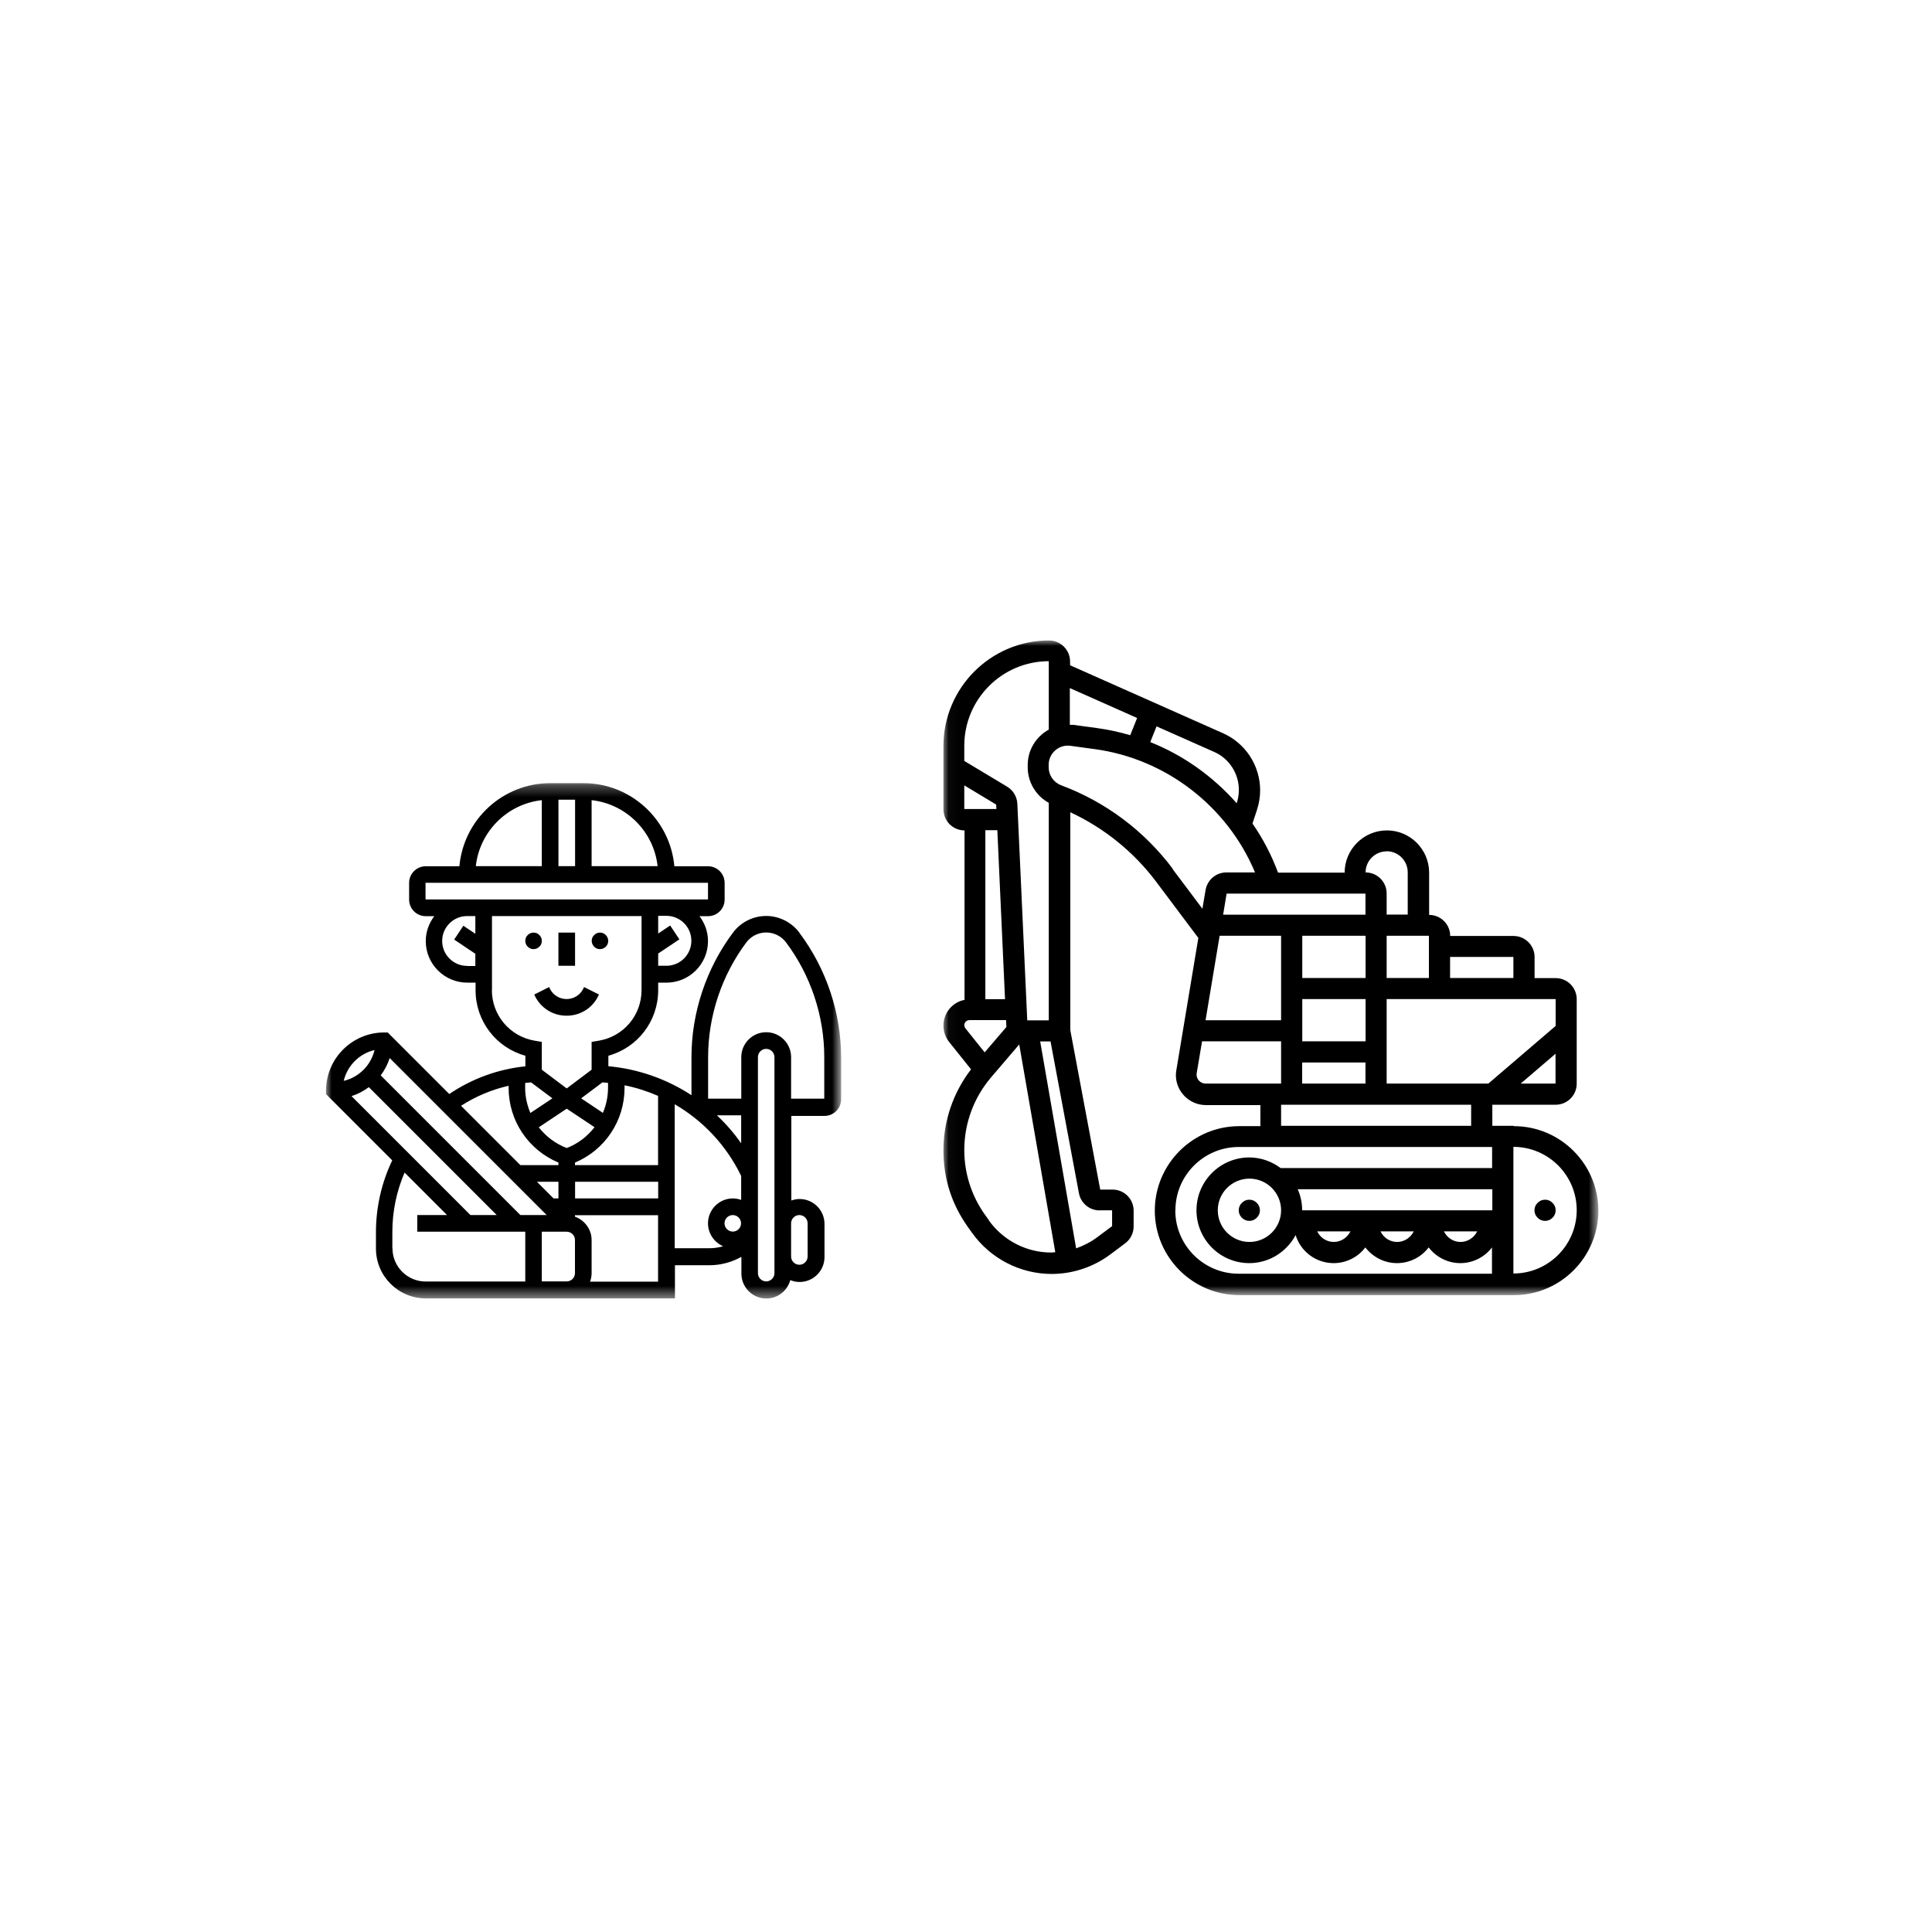
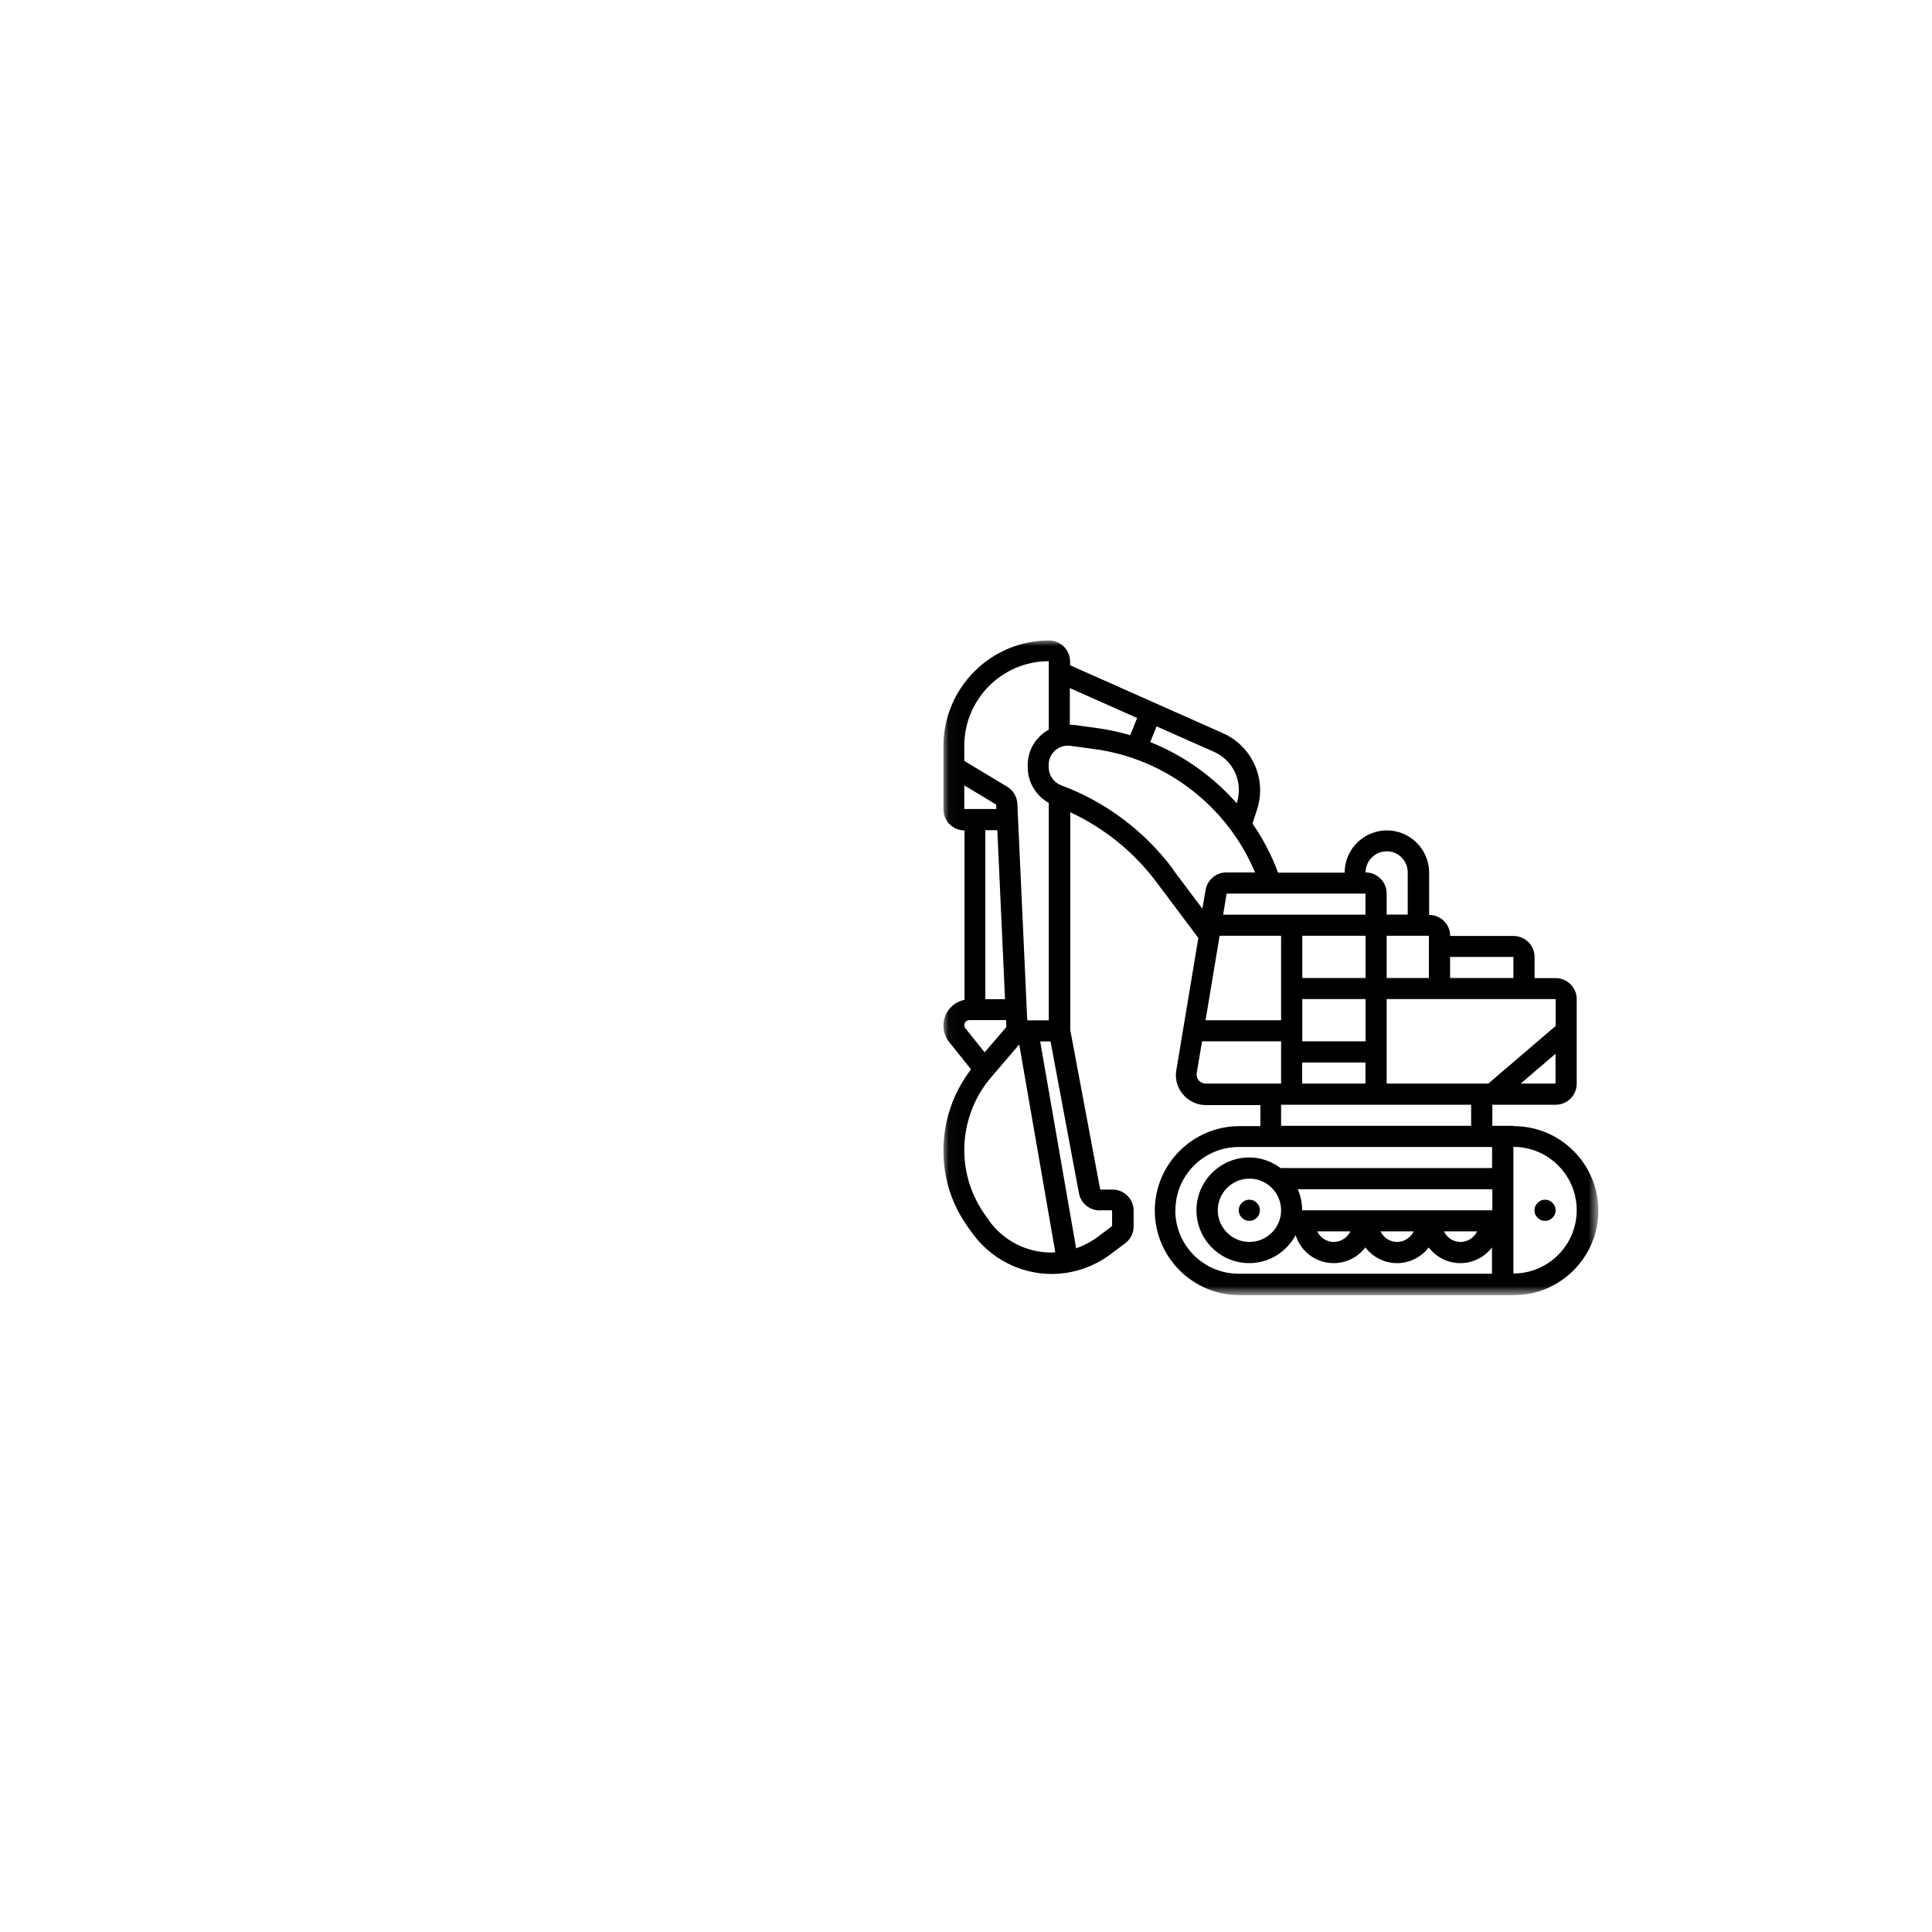
<svg xmlns="http://www.w3.org/2000/svg" width="166" height="166" viewBox="0 0 166 166" fill="none">
  <mask id="mask0_850_3013" style="mask-type:luminance" maskUnits="userSpaceOnUse" x="81" y="55" width="57" height="57">
    <path d="M137.281 55H81.031V111.25H137.281V55Z" fill="white" />
  </mask>
  <g mask="url(#mask0_850_3013)">
    <path d="M108.254 103.99C108.254 104.24 108.164 104.45 107.984 104.63C107.804 104.81 107.594 104.9 107.344 104.9C107.094 104.9 106.884 104.81 106.704 104.63C106.524 104.45 106.434 104.24 106.434 103.99C106.434 103.74 106.524 103.53 106.704 103.35C106.884 103.17 107.094 103.08 107.344 103.08C107.594 103.08 107.804 103.17 107.984 103.35C108.164 103.53 108.254 103.74 108.254 103.99Z" fill="black" />
    <path d="M133.664 103.99C133.664 104.24 133.574 104.45 133.394 104.63C133.214 104.81 133.004 104.9 132.754 104.9C132.504 104.9 132.294 104.81 132.114 104.63C131.934 104.45 131.844 104.24 131.844 103.99C131.844 103.74 131.934 103.53 132.114 103.35C132.294 103.17 132.504 103.08 132.754 103.08C133.004 103.08 133.214 103.17 133.394 103.35C133.574 103.53 133.664 103.74 133.664 103.99Z" fill="black" />
    <path d="M130.033 109.43V98.54C133.033 98.54 135.473 100.98 135.473 103.98C135.473 106.98 133.033 109.42 130.033 109.42V109.43ZM100.993 103.99C100.993 100.99 103.433 98.55 106.433 98.55H128.203V100.36H110.033C109.273 99.8 108.353 99.45 107.343 99.45C104.843 99.45 102.803 101.48 102.803 103.99C102.803 106.5 104.833 108.53 107.343 108.53C109.073 108.53 110.563 107.54 111.323 106.12L111.343 106.19C111.813 107.59 113.113 108.53 114.593 108.53C115.683 108.53 116.683 108.01 117.312 107.18C117.952 108.01 118.943 108.53 120.033 108.53C121.123 108.53 122.123 108.01 122.753 107.18C123.393 108.01 124.383 108.53 125.473 108.53C126.563 108.53 127.563 108.01 128.193 107.18V109.44H106.423C103.423 109.44 100.983 107 100.983 104L100.993 103.99ZM110.073 94.92H126.403V96.73H110.073V94.92ZM102.812 92.33C102.812 92.33 102.813 92.24 102.823 92.2L103.283 89.47H110.073V93.1H103.583C103.163 93.1 102.812 92.76 102.812 92.33ZM100.773 74.66C98.323 71.39 95.002 68.9 91.172 67.47C90.532 67.23 90.103 66.61 90.103 65.93V65.71C90.103 64.73 90.972 63.95 91.963 64.08L94.022 64.36C100.163 65.18 105.463 69.28 107.833 74.96H105.373C104.483 74.96 103.733 75.6 103.583 76.48L103.312 78.08L100.753 74.67L100.773 74.66ZM94.493 103.99H95.553V105.35L94.282 106.3C93.733 106.71 93.112 107.03 92.463 107.26L89.373 89.48H90.263L92.703 102.52C92.862 103.38 93.612 104 94.483 104L94.493 103.99ZM84.983 104.86L84.642 104.39C83.472 102.75 82.853 100.82 82.853 98.81C82.853 96.52 83.672 94.3 85.162 92.56L87.573 89.74L90.672 107.59C90.552 107.59 90.442 107.62 90.323 107.62C88.203 107.62 86.203 106.59 84.963 104.86H84.983ZM82.853 88.09C82.853 87.85 83.052 87.65 83.293 87.65H86.442L86.472 88.24L84.603 90.42L82.953 88.36C82.892 88.28 82.853 88.19 82.853 88.09ZM85.692 71.33L86.353 85.85H84.662V71.33H85.692ZM82.853 69.51V67.48L85.593 69.13L85.612 69.51H82.853ZM82.853 64.07C82.853 60.07 86.112 56.81 90.112 56.81V62.69C89.043 63.28 88.303 64.41 88.303 65.72V65.94C88.303 67.21 89.013 68.38 90.112 68.98V87.67H88.263L87.412 69.06C87.382 68.45 87.052 67.9 86.532 67.59L82.853 65.38V64.08V64.07ZM97.703 61.69L97.112 63.17C96.192 62.9 95.243 62.69 94.272 62.56L92.213 62.28C92.112 62.27 92.022 62.28 91.922 62.28V59.12L97.703 61.69ZM106.443 67.88C106.443 68.26 106.383 68.64 106.263 69V69.02C104.233 66.72 101.693 64.9 98.832 63.76L99.373 62.41L104.333 64.61C105.613 65.18 106.443 66.46 106.443 67.86V67.88ZM119.143 73.14C120.143 73.14 120.953 73.95 120.953 74.95V78.58H119.143V76.77C119.143 75.77 118.333 74.96 117.333 74.96C117.333 73.96 118.143 73.15 119.143 73.15V73.14ZM130.033 82.22V84.03H124.593V82.22H130.033ZM122.773 80.4V84.03H119.143V80.4H122.773ZM117.333 84.03H111.893V80.4H117.333V84.03ZM111.883 91.29H117.323V93.1H111.883V91.29ZM104.793 80.4H110.073V87.66H103.583L104.793 80.4ZM117.333 89.47H111.893V85.84H117.333V89.47ZM117.333 78.59H105.093L105.393 76.78H117.323V78.59H117.333ZM133.663 88.15L127.883 93.1H119.143V85.84H133.663V88.15ZM130.663 93.1L133.653 90.54V93.1H130.663ZM126.923 105.8C126.653 106.34 126.113 106.71 125.493 106.71C124.873 106.71 124.333 106.35 124.062 105.8H126.913H126.923ZM121.473 105.8C121.203 106.34 120.663 106.71 120.043 106.71C119.423 106.71 118.883 106.35 118.613 105.8H121.463H121.473ZM116.033 105.8C115.763 106.34 115.223 106.71 114.603 106.71C113.983 106.71 113.443 106.35 113.173 105.8H116.023H116.033ZM128.213 103.99H111.883C111.883 103.34 111.743 102.73 111.503 102.18H128.223V103.99H128.213ZM110.073 103.99C110.073 105.49 108.853 106.71 107.353 106.71C105.853 106.71 104.633 105.49 104.633 103.99C104.633 102.49 105.853 101.27 107.353 101.27C108.853 101.27 110.073 102.49 110.073 103.99ZM130.033 96.73H128.223V94.92H133.663C134.663 94.92 135.473 94.11 135.473 93.11V85.85C135.473 84.85 134.663 84.04 133.663 84.04H131.853V82.23C131.853 81.23 131.043 80.42 130.043 80.42H124.603C124.603 79.42 123.793 78.61 122.793 78.61V74.98C122.793 72.98 121.163 71.35 119.163 71.35C117.163 71.35 115.533 72.98 115.533 74.98H109.812C109.252 73.47 108.513 72.05 107.613 70.76L107.993 69.61C108.173 69.06 108.273 68.49 108.273 67.91C108.273 65.79 107.023 63.86 105.083 63L91.942 57.16V56.84C91.942 55.84 91.132 55.03 90.132 55.03C85.132 55.03 81.062 59.1 81.062 64.1V69.54C81.062 70.54 81.873 71.35 82.873 71.35V85.91C81.843 86.11 81.062 87.02 81.062 88.12C81.062 88.63 81.233 89.13 81.553 89.53L83.433 91.88C81.903 93.87 81.062 96.31 81.062 98.83C81.062 101.35 81.802 103.52 83.192 105.47L83.532 105.94C85.103 108.14 87.662 109.46 90.362 109.46C92.172 109.46 93.963 108.86 95.403 107.78L96.672 106.83C97.132 106.49 97.403 105.95 97.403 105.38V104.02C97.403 103.02 96.593 102.21 95.593 102.21H94.532L91.963 88.52V69.79C94.882 71.15 97.422 73.2 99.362 75.79L102.963 80.59L101.073 91.95C101.053 92.09 101.033 92.23 101.033 92.37C101.033 93.79 102.193 94.95 103.613 94.95H108.293V96.76H106.483C102.483 96.76 99.222 100.02 99.222 104.02C99.222 108.02 102.483 111.28 106.483 111.28H130.073C134.073 111.28 137.333 108.02 137.333 104.02C137.333 100.02 134.073 96.76 130.073 96.76L130.033 96.73Z" fill="black" />
  </g>
  <mask id="mask1_850_3013" style="mask-type:luminance" maskUnits="userSpaceOnUse" x="28" y="67" width="45" height="45">
-     <path d="M72.25 67.28H28V111.53H72.25V67.28Z" fill="white" />
-   </mask>
+     </mask>
  <g mask="url(#mask1_850_3013)">
    <path d="M48.692 87.27C49.842 87.27 50.882 86.63 51.392 85.6L51.462 85.45L50.182 84.81L50.112 84.96C49.842 85.5 49.292 85.84 48.682 85.84C48.072 85.84 47.522 85.5 47.252 84.96L47.182 84.81L45.902 85.45L45.972 85.6C46.492 86.63 47.522 87.27 48.672 87.27H48.692Z" fill="black" />
    <path d="M46.553 80.84C46.553 81.04 46.483 81.21 46.343 81.34C46.203 81.48 46.033 81.55 45.843 81.55C45.653 81.55 45.473 81.48 45.343 81.34C45.203 81.2 45.133 81.03 45.133 80.84C45.133 80.65 45.203 80.47 45.343 80.34C45.483 80.2 45.653 80.13 45.843 80.13C46.033 80.13 46.213 80.2 46.343 80.34C46.483 80.48 46.553 80.65 46.553 80.84Z" fill="black" />
    <path d="M52.26 80.84C52.26 81.04 52.19 81.21 52.05 81.34C51.91 81.48 51.74 81.55 51.55 81.55C51.36 81.55 51.18 81.48 51.05 81.34C50.92 81.2 50.84 81.03 50.84 80.84C50.84 80.65 50.91 80.47 51.05 80.34C51.19 80.2 51.36 80.13 51.55 80.13C51.74 80.13 51.92 80.2 52.05 80.34C52.18 80.48 52.26 80.65 52.26 80.84Z" fill="black" />
-     <path d="M49.41 80.13H47.98V82.98H49.41V80.13Z" fill="black" />
    <path d="M70.822 94.4H67.972V90.83C67.972 89.65 67.012 88.69 65.832 88.69C64.652 88.69 63.692 89.65 63.692 90.83V94.4H60.842V90.83C60.842 87.3 62.012 83.8 64.122 80.98C64.522 80.44 65.162 80.12 65.832 80.12C66.502 80.12 67.142 80.44 67.542 80.98C69.662 83.8 70.822 87.3 70.822 90.83V94.4ZM68.682 104.4C69.072 104.4 69.392 104.72 69.392 105.11V107.96C69.392 108.35 69.072 108.67 68.682 108.67C68.292 108.67 67.972 108.35 67.972 107.96V105.11C67.972 104.72 68.292 104.4 68.682 104.4ZM66.542 109.39C66.542 109.78 66.222 110.1 65.832 110.1C65.442 110.1 65.122 109.78 65.122 109.39V90.83C65.122 90.44 65.442 90.12 65.832 90.12C66.222 90.12 66.542 90.44 66.542 90.83V109.39ZM57.972 107.25V94.88C60.402 96.29 62.412 98.41 63.682 101.04V103.1C63.462 103.02 63.222 102.97 62.972 102.97C61.792 102.97 60.832 103.93 60.832 105.11C60.832 105.99 61.372 106.75 62.132 107.08C61.752 107.19 61.352 107.25 60.952 107.25H57.972ZM50.702 110.11C50.782 109.89 50.832 109.65 50.832 109.4V106.55C50.832 105.62 50.232 104.84 49.402 104.54V104.41H56.542V110.12H50.702V110.11ZM46.552 110.11V105.83H48.692C49.082 105.83 49.402 106.15 49.402 106.54V109.39C49.402 109.78 49.082 110.1 48.692 110.1H46.552V110.11ZM33.712 107.25V105.84C33.712 104.09 34.072 102.35 34.762 100.75L38.412 104.4H35.852V105.83H45.132V110.11H36.572C35.002 110.11 33.722 108.83 33.722 107.26L33.712 107.25ZM32.182 90.22C31.872 91.53 30.842 92.56 29.532 92.87C29.842 91.56 30.872 90.53 32.182 90.22ZM43.702 93.29V93.48C43.702 96.3 45.402 98.81 47.982 99.89V100.11H44.712L39.612 95.01C40.872 94.2 42.252 93.62 43.702 93.29ZM45.632 93L47.462 94.37L45.572 95.63C45.292 94.96 45.122 94.24 45.122 93.49V93.05C45.292 93.03 45.462 93.02 45.622 93H45.632ZM42.272 85.07V78.71H55.122V85.07C55.122 87.24 53.572 89.07 51.432 89.42L50.832 89.52V91.91L48.692 93.52L46.552 91.91V89.52L45.952 89.42C43.812 89.06 42.262 87.23 42.262 85.07H42.272ZM40.132 82.99C38.952 82.99 37.992 82.03 37.992 80.85C37.992 79.67 38.952 78.71 40.132 78.71H40.842V80.23L39.812 79.54L39.022 80.73L40.842 81.95V83H40.132V82.99ZM36.562 75.85H60.832V77.28H36.562V75.85ZM46.552 68.75V74.42H40.882C41.212 71.45 43.572 69.08 46.552 68.75ZM47.982 68.71H49.412V74.42H47.982V68.71ZM56.502 74.42H50.832V68.75C53.802 69.08 56.172 71.44 56.502 74.42ZM59.402 80.84C59.402 82.02 58.442 82.98 57.262 82.98H56.552V81.93L58.372 80.71L57.582 79.52L56.552 80.21V78.69H57.262C58.442 78.69 59.402 79.65 59.402 80.83V80.84ZM56.542 100.11H49.402V99.89C51.982 98.81 53.672 96.29 53.662 93.45V93.25C54.662 93.45 55.622 93.76 56.542 94.16V100.11ZM49.412 101.54H56.552V102.97H49.412V101.54ZM48.692 95.26L51.082 96.85C50.472 97.64 49.662 98.27 48.692 98.64C47.722 98.27 46.902 97.64 46.292 96.86L48.692 95.26ZM51.762 93C51.922 93.01 52.082 93.02 52.242 93.04V93.47C52.242 94.23 52.082 94.96 51.802 95.62L49.932 94.37L51.762 93ZM47.562 102.97L46.132 101.54H47.982V102.97H47.562ZM40.422 104.4L30.202 94.18C30.742 94.01 31.252 93.74 31.692 93.41L42.682 104.4H40.422ZM44.712 104.4L32.712 92.4C33.042 91.95 33.312 91.45 33.482 90.91L46.972 104.4H44.712ZM63.682 98.24C63.072 97.36 62.372 96.56 61.602 95.83H63.682V98.24ZM62.252 105.11C62.252 104.72 62.572 104.4 62.962 104.4C63.352 104.4 63.672 104.72 63.672 105.11C63.672 105.5 63.352 105.82 62.962 105.82C62.572 105.82 62.252 105.5 62.252 105.11ZM68.682 80.13C68.012 79.24 66.942 78.7 65.832 78.7C64.722 78.7 63.652 79.23 62.982 80.13C60.682 83.2 59.412 87 59.412 90.84V94.1C57.302 92.72 54.862 91.85 52.272 91.61V90.71C54.782 90.02 56.552 87.74 56.552 85.08V84.43H57.262C59.232 84.43 60.832 82.83 60.832 80.86C60.832 80.05 60.552 79.32 60.102 78.72H60.832C61.622 78.72 62.262 78.08 62.262 77.29V75.86C62.262 75.07 61.622 74.43 60.832 74.43H57.942C57.582 70.43 54.212 67.29 50.132 67.29H47.282C43.192 67.29 39.832 70.43 39.472 74.43H36.582C35.792 74.43 35.152 75.07 35.152 75.86V77.29C35.152 78.08 35.792 78.72 36.582 78.72H37.312C36.862 79.32 36.582 80.05 36.582 80.86C36.582 82.83 38.182 84.43 40.152 84.43H40.862V85.08C40.862 87.74 42.632 90.02 45.142 90.71V91.62C42.792 91.86 40.552 92.68 38.602 94L33.312 88.71H33.012C30.262 88.71 28.012 90.95 28.012 93.71V94.01L33.702 99.7C32.782 101.62 32.302 103.74 32.302 105.87V107.28C32.302 109.64 34.222 111.56 36.582 111.56H57.992V108.71H60.972C61.932 108.71 62.872 108.45 63.702 107.99V109.43C63.702 110.61 64.662 111.57 65.842 111.57C66.832 111.57 67.652 110.9 67.902 109.99C68.152 110.09 68.412 110.15 68.702 110.15C69.882 110.15 70.842 109.19 70.842 108.01V105.16C70.842 103.98 69.882 103.02 68.702 103.02C68.452 103.02 68.212 103.07 67.992 103.15V95.88H70.842C71.632 95.88 72.272 95.24 72.272 94.45V90.88C72.272 87.04 71.002 83.24 68.702 80.17L68.682 80.13Z" fill="black" />
  </g>
</svg>